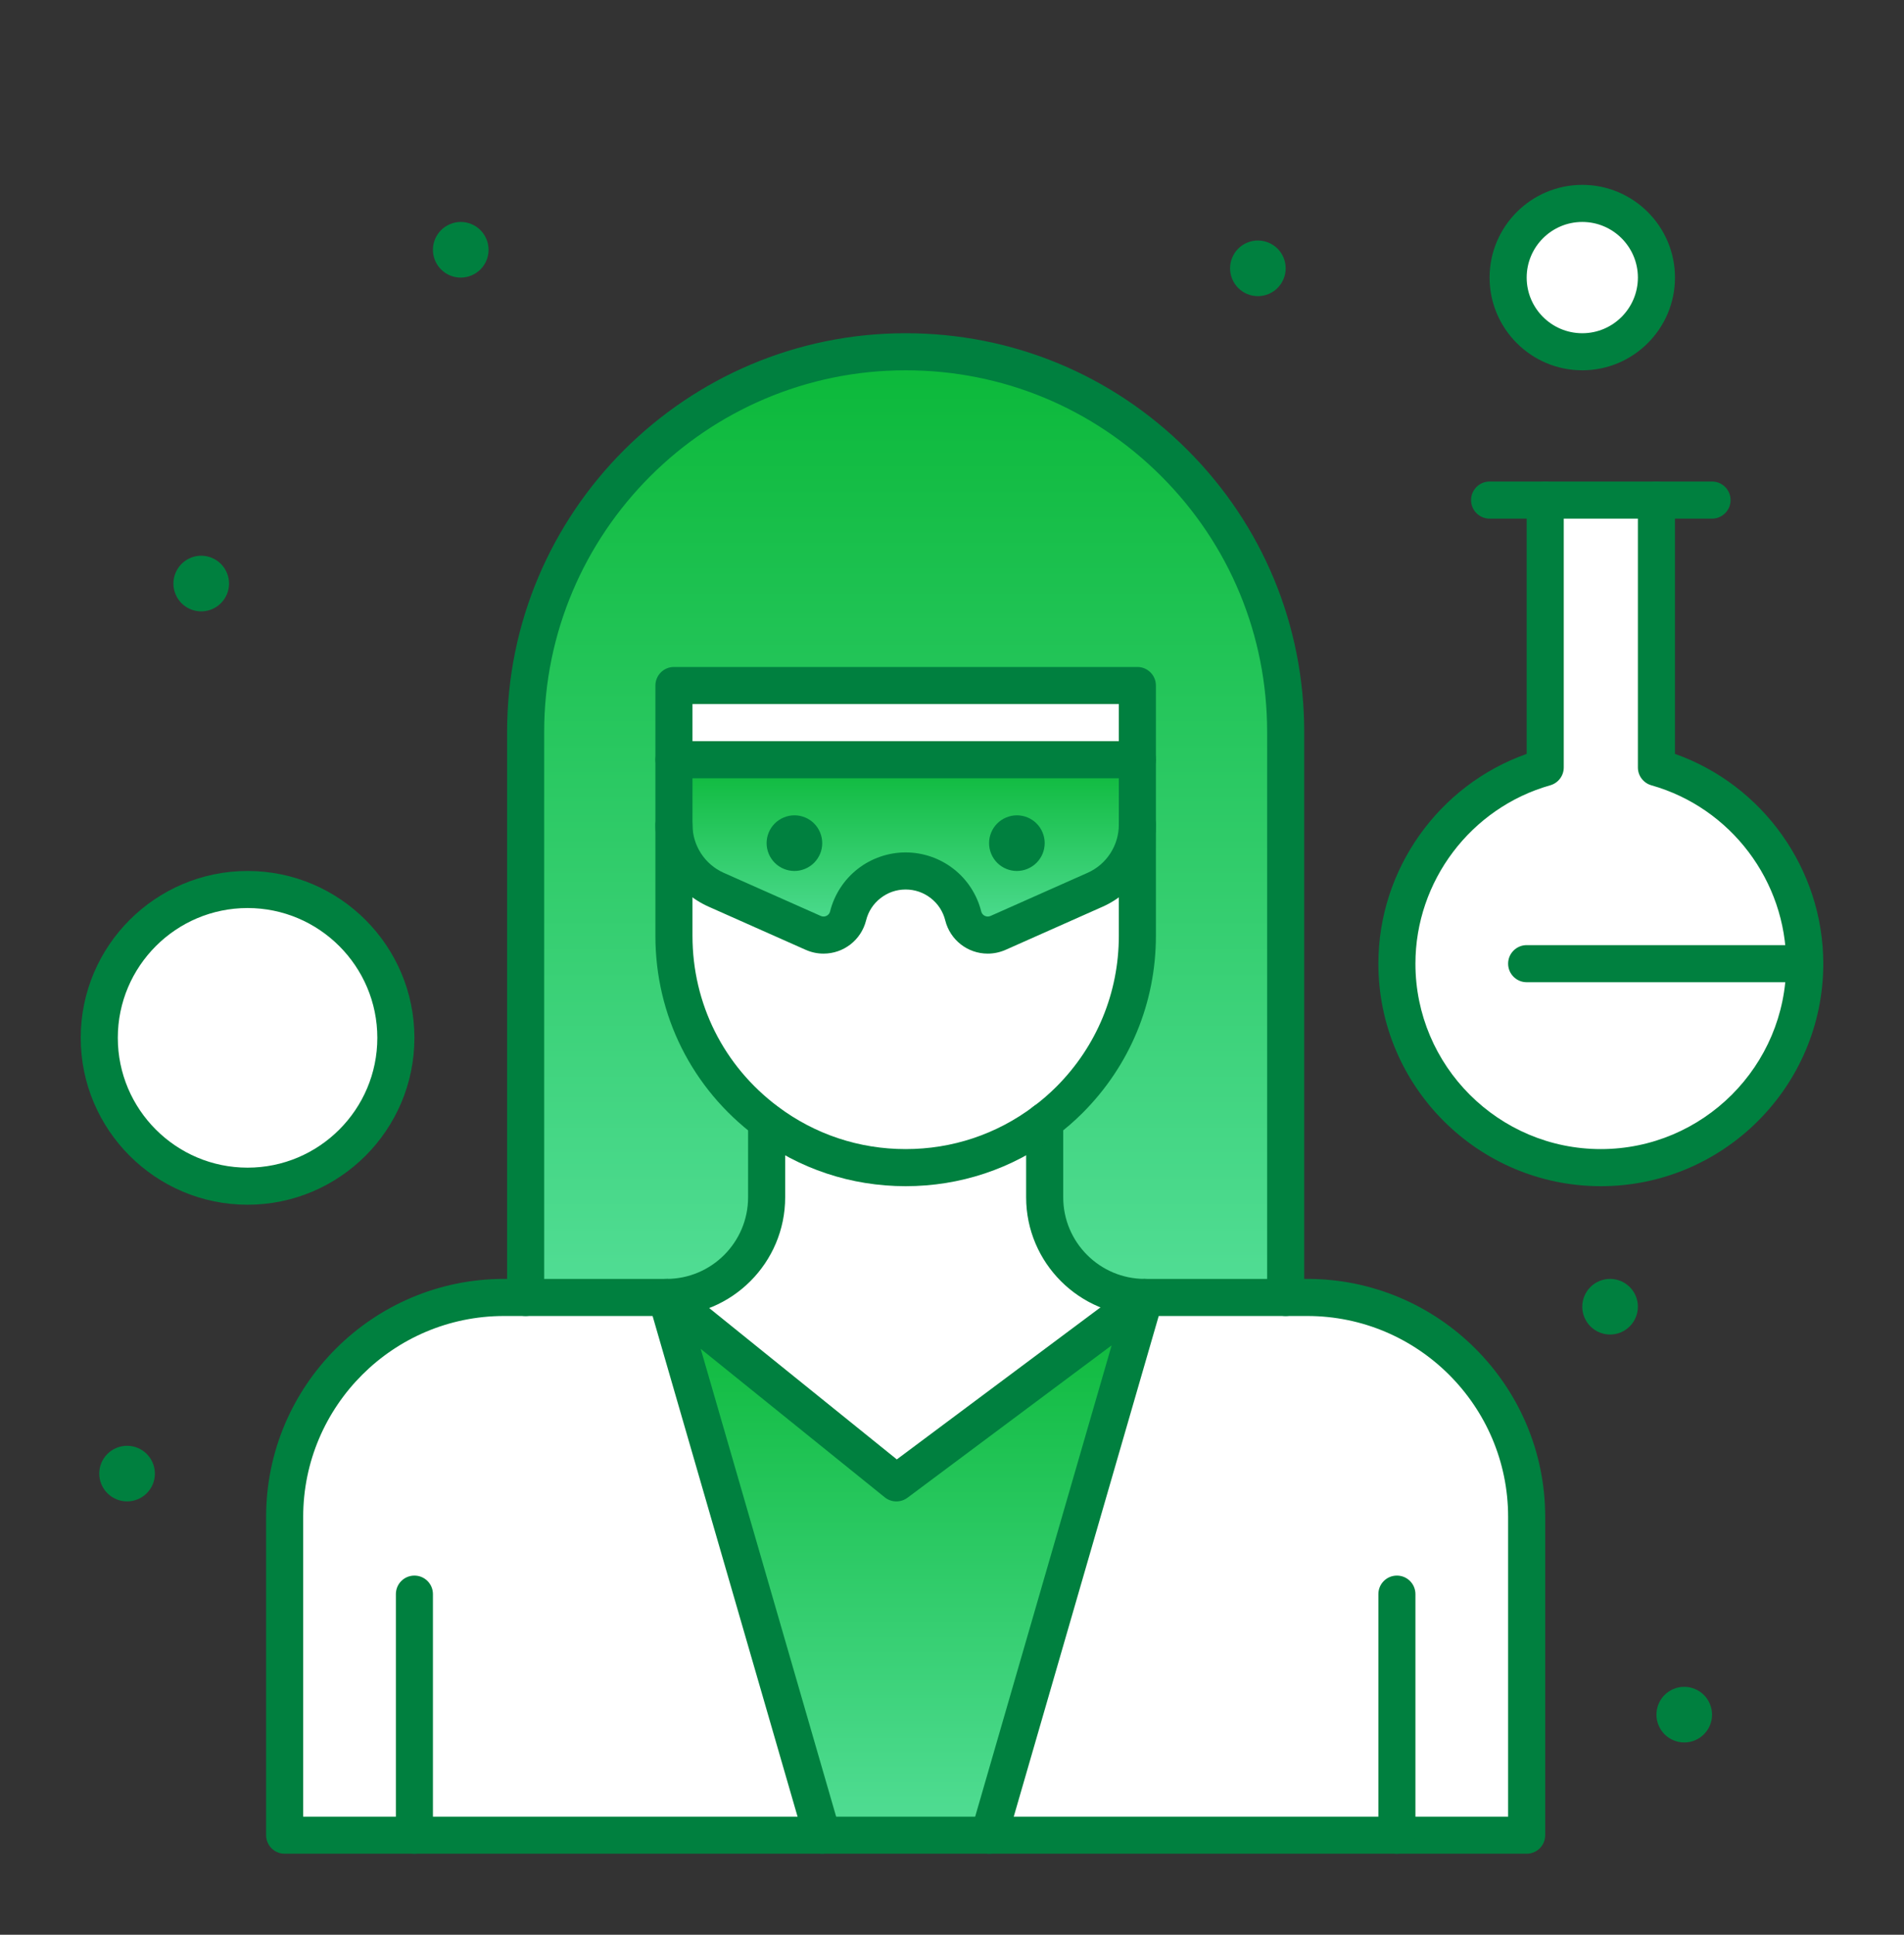
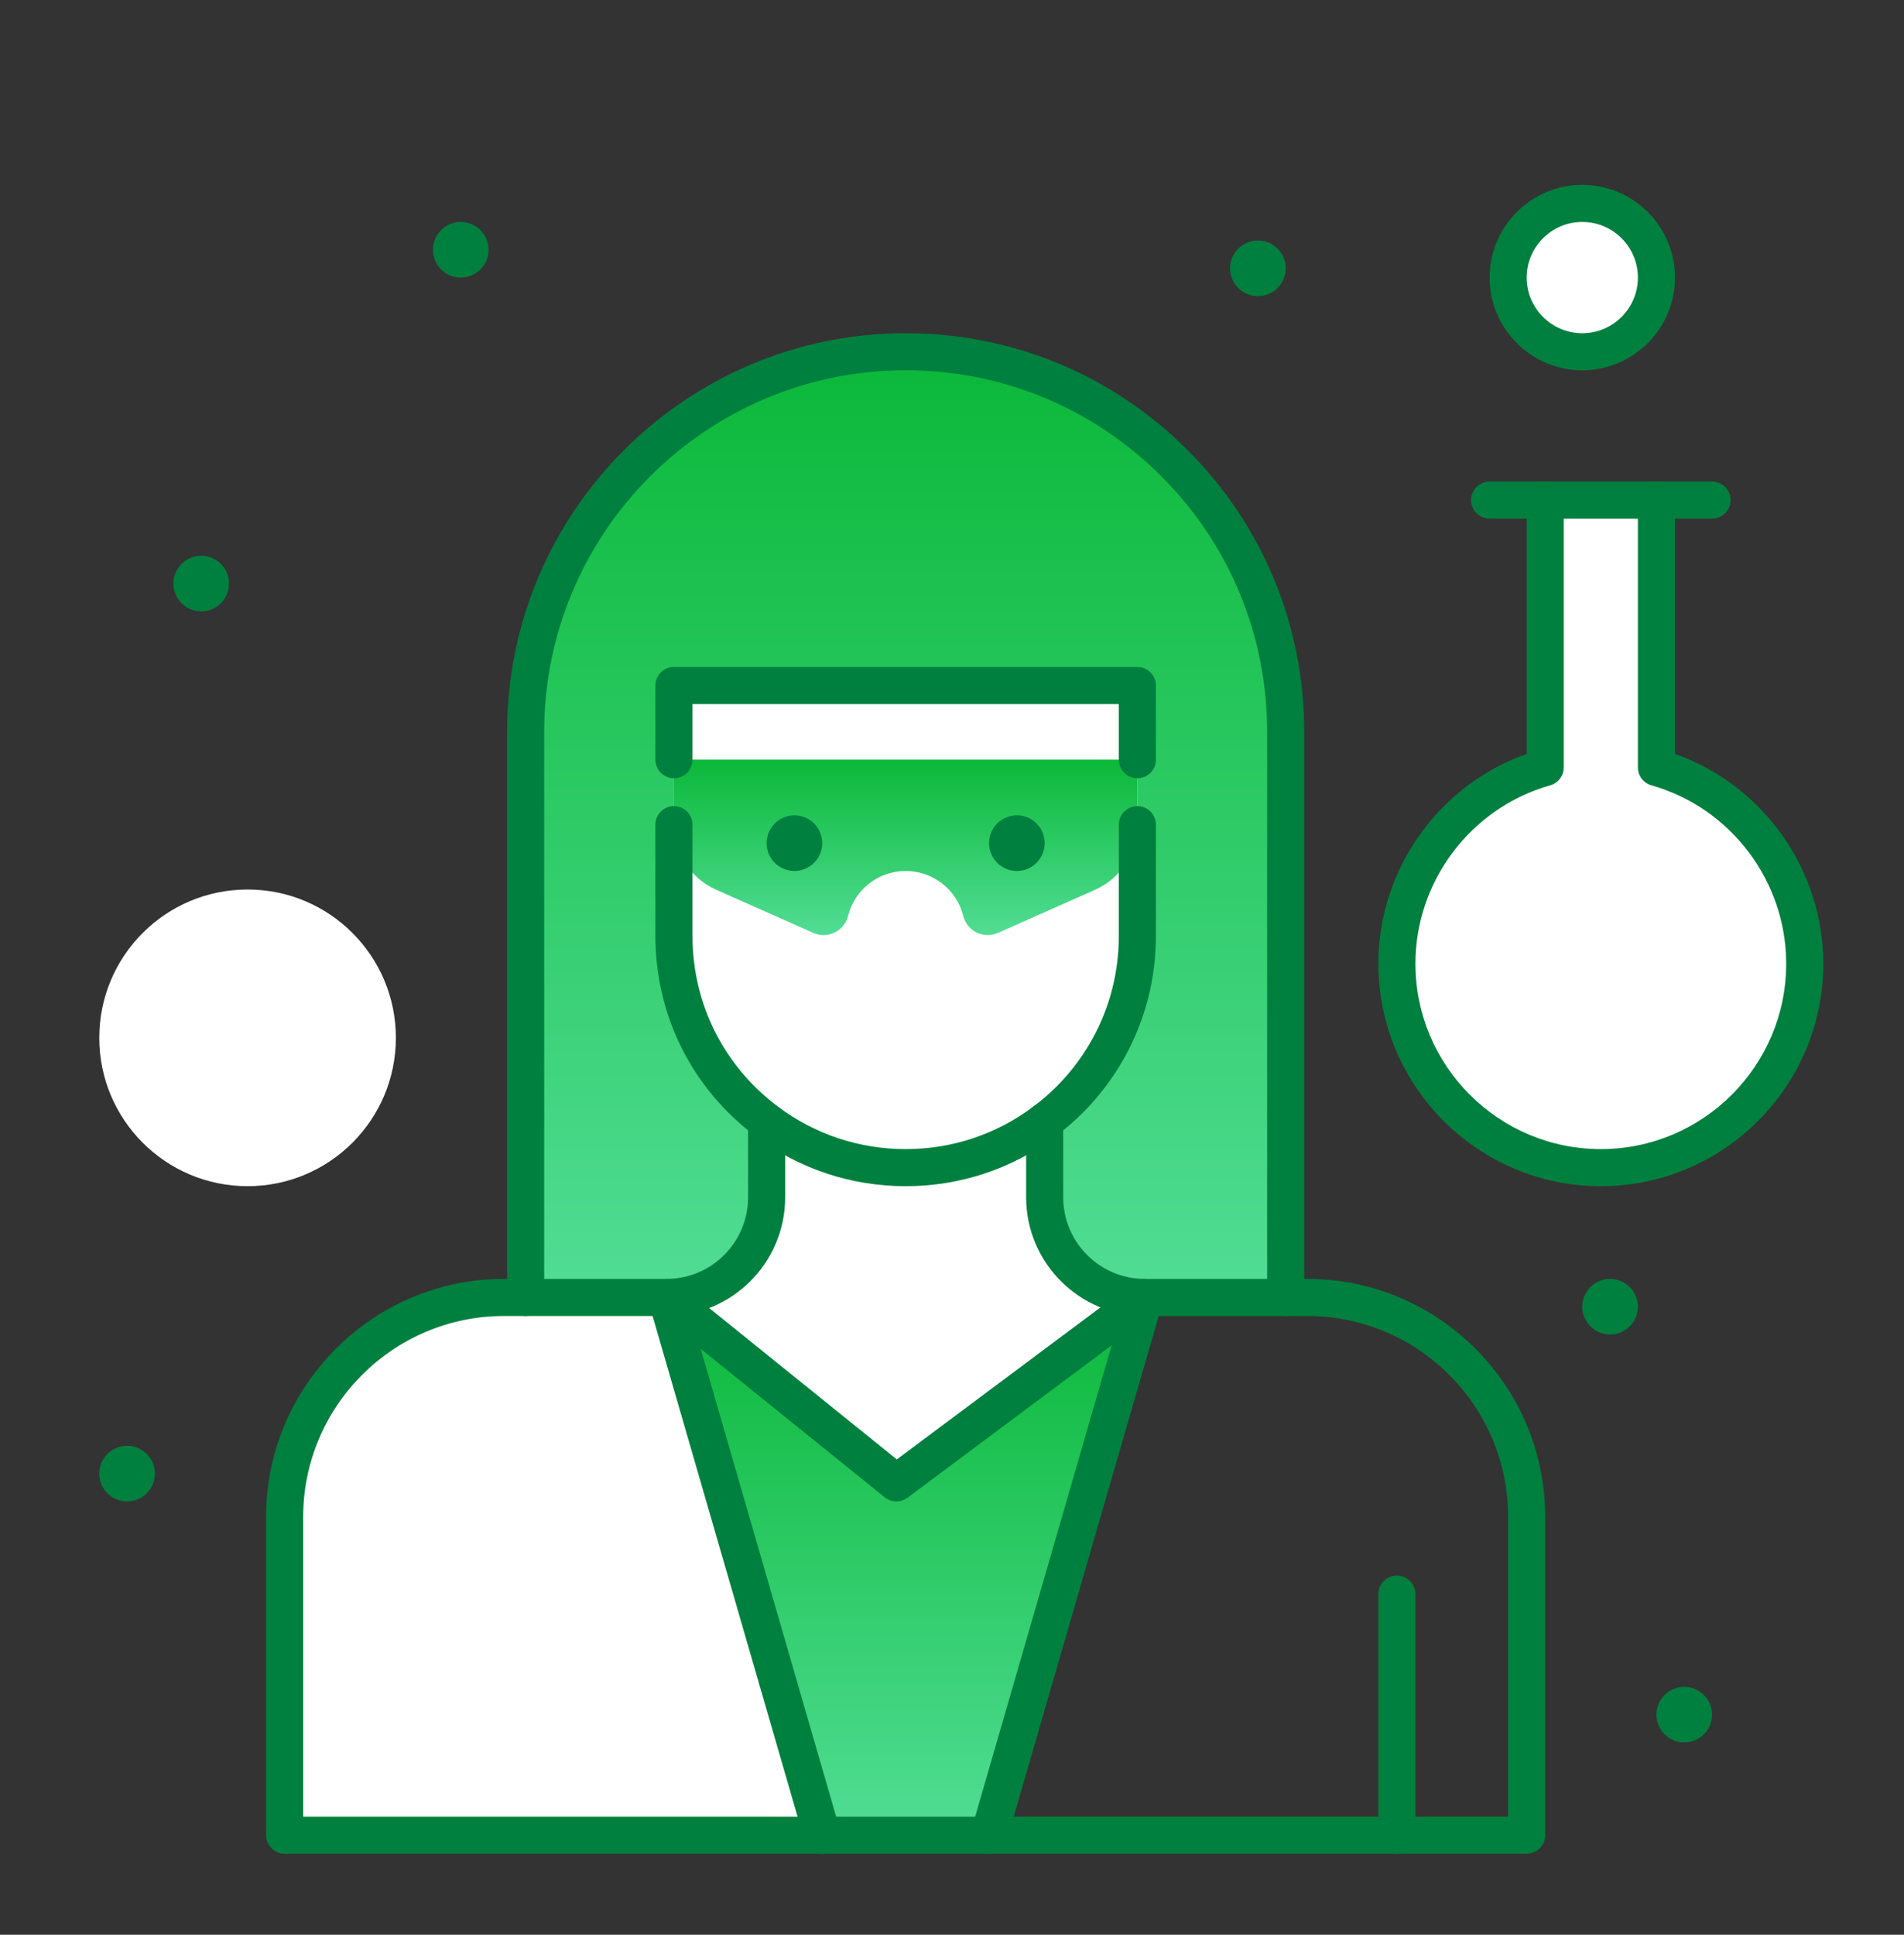
<svg xmlns="http://www.w3.org/2000/svg" width="63" height="64" viewBox="0 0 63 64" fill="none">
  <rect x="0" y="0" width="63" height="64" fill="#333333" stroke="none" />
  <path d="M42.541 24.21V42.918C42.612 42.918 37.304 42.918 22.054 42.918H17.392V24.21C17.392 17.266 23.022 11.636 29.966 11.636C33.438 11.636 36.582 13.043 38.858 15.319C41.134 17.594 42.541 20.738 42.541 24.21Z" fill="url(#paint0_linear_1_1040)" />
  <path d="M37.879 42.918L32.727 60.706H27.206L22.054 42.918L29.66 49.052L37.879 42.918Z" fill="url(#paint1_linear_1_1040)" />
-   <path d="M46.221 60.706H32.727L37.879 42.918H42.541H43.256C47.265 42.918 50.515 46.168 50.515 50.177V60.706H46.221Z" fill="white" />
  <path d="M13.712 60.706H9.418V50.177C9.418 46.168 12.668 42.918 16.677 42.918H17.392H22.054L27.206 60.706H13.712Z" fill="white" />
  <path d="M59.715 31.877C59.715 35.604 56.695 38.625 52.968 38.625C49.241 38.625 46.221 35.604 46.221 31.877C46.221 28.79 48.297 26.188 51.128 25.387V16.543H54.808V25.387C57.64 26.188 59.715 28.79 59.715 31.877Z" fill="white" />
  <path d="M52.355 6.729C53.711 6.729 54.808 7.827 54.808 9.182C54.808 10.538 53.711 11.636 52.355 11.636C50.999 11.636 49.901 10.538 49.901 9.182C49.901 7.827 50.999 6.729 52.355 6.729Z" fill="white" />
  <path d="M8.192 39.238C10.902 39.238 13.099 37.041 13.099 34.331C13.099 31.621 10.902 29.424 8.192 29.424C5.481 29.424 3.285 31.621 3.285 34.331C3.285 37.041 5.481 39.238 8.192 39.238Z" fill="white" />
  <path d="M22.299 22.677V30.957C22.299 35.18 25.719 38.625 29.967 38.625C34.203 38.625 37.634 35.192 37.634 30.957C37.634 28.192 37.634 25.432 37.634 22.677H22.299Z" fill="white" />
  <path d="M37.634 25.13V27.279C37.634 28.21 37.085 29.055 36.235 29.432L33.024 30.859C32.543 31.07 31.997 30.8 31.872 30.299C31.651 29.412 30.856 28.81 29.967 28.81C29.078 28.81 28.282 29.412 28.061 30.299C27.935 30.803 27.384 31.07 26.91 30.859L23.698 29.432C22.848 29.055 22.299 28.21 22.299 27.279V25.13H37.634Z" fill="url(#paint2_linear_1_1040)" />
  <path d="M37.879 42.918L29.66 49.052L22.054 42.918C23.883 42.918 25.366 41.435 25.366 39.606V37.102L25.371 37.096C28.09 39.133 31.84 39.139 34.567 37.091V39.606C34.567 41.435 36.05 42.918 37.879 42.918Z" fill="white" />
  <path d="M56.577 56.365C56.774 56.833 56.552 57.372 56.083 57.568C55.614 57.763 55.076 57.542 54.88 57.074C54.684 56.605 54.905 56.065 55.374 55.87C55.843 55.674 56.382 55.896 56.577 56.365Z" fill="#00803F" />
  <path d="M54.124 42.87C54.319 43.339 54.098 43.877 53.629 44.074C53.161 44.27 52.621 44.048 52.426 43.579C52.23 43.111 52.452 42.571 52.92 42.376C53.389 42.18 53.928 42.402 54.124 42.87Z" fill="#00803F" />
  <path d="M42.47 8.521C42.666 8.99 42.444 9.53 41.975 9.725C41.507 9.921 40.968 9.7 40.772 9.23C40.577 8.762 40.797 8.223 41.266 8.027C41.735 7.831 42.275 8.053 42.47 8.521Z" fill="#00803F" />
  <path d="M34.496 27.536C34.691 28.005 34.47 28.543 34.001 28.739C33.533 28.936 32.993 28.714 32.798 28.245C32.602 27.776 32.824 27.237 33.292 27.042C33.761 26.845 34.3 27.066 34.496 27.536Z" fill="#00803F" />
  <path d="M27.135 27.536C27.331 28.005 27.109 28.543 26.641 28.739C26.172 28.936 25.634 28.714 25.437 28.245C25.241 27.776 25.463 27.237 25.932 27.042C26.4 26.845 26.94 27.066 27.135 27.536Z" fill="#00803F" />
  <path d="M16.094 7.908C16.291 8.377 16.07 8.916 15.6 9.111C15.131 9.308 14.593 9.087 14.396 8.617C14.2 8.148 14.422 7.61 14.891 7.414C15.36 7.217 15.899 7.439 16.094 7.908Z" fill="#00803F" />
  <path d="M7.507 18.949C7.703 19.417 7.482 19.957 7.013 20.152C6.544 20.348 6.005 20.128 5.809 19.658C5.613 19.189 5.835 18.651 6.304 18.454C6.772 18.258 7.312 18.48 7.507 18.949Z" fill="#00803F" />
  <path d="M5.053 48.391C5.25 48.859 5.029 49.399 4.559 49.594C4.09 49.79 3.552 49.568 3.356 49.1C3.159 48.631 3.381 48.093 3.85 47.896C4.319 47.701 4.858 47.922 5.053 48.391Z" fill="#00803F" />
  <path d="M50.515 61.319H9.418C9.08 61.319 8.805 61.045 8.805 60.706V50.177C8.805 45.836 12.336 42.305 16.677 42.305H22.054C23.542 42.305 24.753 41.094 24.753 39.606V37.102C24.753 36.763 25.027 36.489 25.366 36.489C25.705 36.489 25.98 36.763 25.98 37.102V39.606C25.98 41.77 24.218 43.532 22.054 43.532H16.677C13.013 43.532 10.032 46.513 10.032 50.177V60.093H49.901V50.177C49.901 46.513 46.92 43.532 43.256 43.532H37.879C35.715 43.532 33.953 41.77 33.953 39.606V37.091C33.953 36.752 34.228 36.473 34.567 36.473C34.906 36.473 35.18 36.744 35.18 37.083V39.606C35.18 41.094 36.391 42.305 37.879 42.305H43.256C47.597 42.305 51.128 45.836 51.128 50.177V60.706C51.128 61.045 50.853 61.319 50.515 61.319Z" fill="#00803F" />
  <path d="M29.966 39.238C28.162 39.238 26.445 38.667 25.003 37.587C22.895 36.005 21.686 33.589 21.686 30.957V27.279C21.686 26.941 21.961 26.666 22.299 26.666C22.638 26.666 22.913 26.941 22.913 27.279V30.957C22.913 33.199 23.943 35.258 25.739 36.605C26.967 37.525 28.429 38.011 29.966 38.011C31.507 38.011 32.97 37.523 34.199 36.6C34.466 36.401 34.72 36.181 34.955 35.946C36.287 34.612 37.02 32.84 37.02 30.957V27.279C37.02 26.941 37.295 26.666 37.634 26.666C37.973 26.666 38.247 26.941 38.247 27.279V30.957C38.247 33.167 37.386 35.247 35.823 36.813C35.546 37.09 35.247 37.349 34.934 37.582C33.493 38.665 31.774 39.238 29.966 39.238Z" fill="#00803F" />
  <path d="M37.634 25.744C37.295 25.744 37.02 25.469 37.02 25.13V23.29H22.913V25.13C22.913 25.469 22.638 25.744 22.299 25.744C21.961 25.744 21.686 25.469 21.686 25.13V22.677C21.686 22.338 21.961 22.063 22.299 22.063H37.634C37.973 22.063 38.247 22.338 38.247 22.677V25.13C38.247 25.469 37.973 25.744 37.634 25.744Z" fill="#00803F" />
  <path d="M42.541 43.532C42.202 43.532 41.927 43.257 41.927 42.918V24.21C41.927 21.015 40.683 18.011 38.424 15.752C36.165 13.493 33.161 12.249 29.966 12.249C23.371 12.249 18.006 17.615 18.006 24.21V42.918C18.006 43.257 17.731 43.532 17.392 43.532C17.053 43.532 16.779 43.257 16.779 42.918V24.21C16.779 16.938 22.695 11.023 29.966 11.023C33.489 11.023 36.801 12.394 39.292 14.885C41.782 17.375 43.154 20.687 43.154 24.21V42.918C43.154 43.257 42.88 43.532 42.541 43.532Z" fill="#00803F" />
  <path d="M32.727 61.32C32.67 61.32 32.613 61.312 32.556 61.295C32.231 61.201 32.043 60.861 32.138 60.536L36.782 44.503L30.027 49.544C29.802 49.711 29.493 49.706 29.275 49.53L23.185 44.618L27.795 60.536C27.89 60.861 27.702 61.201 27.377 61.295C27.051 61.39 26.711 61.202 26.617 60.877L21.465 43.089C21.39 42.832 21.491 42.556 21.714 42.408C21.937 42.259 22.23 42.273 22.439 42.441L29.674 48.276L37.512 42.427C37.723 42.269 38.011 42.264 38.228 42.414C38.445 42.564 38.541 42.836 38.468 43.089L33.316 60.877C33.238 61.145 32.993 61.32 32.727 61.32Z" fill="#00803F" />
-   <path d="M8.192 39.851C5.148 39.851 2.671 37.375 2.671 34.331C2.671 31.287 5.148 28.811 8.192 28.811C11.236 28.811 13.712 31.287 13.712 34.331C13.712 37.375 11.236 39.851 8.192 39.851ZM8.192 30.037C5.824 30.037 3.898 31.963 3.898 34.331C3.898 36.699 5.824 38.625 8.192 38.625C10.559 38.625 12.485 36.699 12.485 34.331C12.485 31.963 10.559 30.037 8.192 30.037Z" fill="#00803F" />
  <path d="M52.968 39.238C48.91 39.238 45.608 35.936 45.608 31.877C45.608 28.757 47.603 25.968 50.515 24.938V16.543C50.515 16.204 50.789 15.929 51.128 15.929C51.467 15.929 51.742 16.204 51.742 16.543V25.387C51.742 25.661 51.559 25.902 51.295 25.977C48.669 26.72 46.834 29.146 46.834 31.877C46.834 35.26 49.586 38.011 52.968 38.011C56.35 38.011 59.102 35.26 59.102 31.877C59.102 29.146 57.268 26.72 54.641 25.977C54.377 25.902 54.195 25.661 54.195 25.387V16.543C54.195 16.204 54.469 15.929 54.808 15.929C55.147 15.929 55.422 16.204 55.422 16.543V24.938C58.333 25.968 60.329 28.757 60.329 31.877C60.329 35.936 57.027 39.238 52.968 39.238Z" fill="#00803F" />
  <path d="M56.648 17.156H49.288C48.949 17.156 48.675 16.881 48.675 16.543C48.675 16.204 48.949 15.929 49.288 15.929H56.648C56.987 15.929 57.262 16.204 57.262 16.543C57.262 16.881 56.987 17.156 56.648 17.156Z" fill="#00803F" />
-   <path d="M59.715 32.491H50.515C50.176 32.491 49.901 32.216 49.901 31.877C49.901 31.539 50.176 31.264 50.515 31.264H59.715C60.054 31.264 60.329 31.539 60.329 31.877C60.329 32.216 60.054 32.491 59.715 32.491Z" fill="#00803F" />
  <path d="M52.355 12.249C50.664 12.249 49.288 10.873 49.288 9.182C49.288 7.491 50.664 6.115 52.355 6.115C54.046 6.115 55.422 7.491 55.422 9.182C55.422 10.873 54.046 12.249 52.355 12.249ZM52.355 7.342C51.34 7.342 50.515 8.168 50.515 9.182C50.515 10.197 51.34 11.023 52.355 11.023C53.37 11.023 54.195 10.197 54.195 9.182C54.195 8.168 53.37 7.342 52.355 7.342Z" fill="#00803F" />
-   <path d="M27.249 31.545C27.046 31.545 26.848 31.503 26.66 31.42L23.449 29.993C22.378 29.517 21.686 28.452 21.686 27.279V25.13C21.686 24.791 21.961 24.517 22.299 24.517H37.634C37.973 24.517 38.247 24.791 38.247 25.13V27.279C38.247 28.452 37.555 29.517 36.484 29.993L33.273 31.42C33.083 31.503 32.885 31.545 32.682 31.545C32.017 31.545 31.439 31.094 31.277 30.448C31.203 30.151 31.037 29.896 30.798 29.71C30.558 29.523 30.27 29.424 29.966 29.424C29.662 29.424 29.375 29.523 29.136 29.71C28.896 29.896 28.73 30.151 28.657 30.447C28.494 31.094 27.916 31.545 27.249 31.545ZM22.913 25.744V27.279C22.913 27.968 23.319 28.593 23.947 28.872L27.159 30.299C27.188 30.312 27.219 30.318 27.249 30.318C27.334 30.318 27.437 30.265 27.466 30.149C27.605 29.593 27.93 29.093 28.382 28.742C28.831 28.391 29.395 28.197 29.966 28.197C30.539 28.197 31.102 28.391 31.552 28.743C32.003 29.093 32.328 29.593 32.467 30.15C32.496 30.265 32.599 30.318 32.683 30.318C32.715 30.318 32.745 30.311 32.777 30.298L35.986 28.872C36.614 28.593 37.02 27.968 37.02 27.28V25.744H22.913Z" fill="#00803F" />
  <path d="M46.221 61.32C45.882 61.32 45.608 61.045 45.608 60.706V52.732C45.608 52.393 45.882 52.119 46.221 52.119C46.56 52.119 46.834 52.393 46.834 52.732V60.706C46.834 61.045 46.56 61.32 46.221 61.32Z" fill="#00803F" />
-   <path d="M13.712 61.32C13.373 61.32 13.099 61.045 13.099 60.706V52.732C13.099 52.393 13.373 52.119 13.712 52.119C14.051 52.119 14.325 52.393 14.325 52.732V60.706C14.325 61.045 14.051 61.32 13.712 61.32Z" fill="#00803F" />
  <defs>
    <linearGradient id="paint0_linear_1_1040" x1="30.966" y1="11.636" x2="30.966" y2="43.607" gradientUnits="userSpaceOnUse">
      <stop stop-color="#0BB839" />
      <stop offset="1" stop-color="#53DE97" />
    </linearGradient>
    <linearGradient id="paint1_linear_1_1040" x1="30.595" y1="42.918" x2="30.595" y2="61.098" gradientUnits="userSpaceOnUse">
      <stop stop-color="#0BB839" />
      <stop offset="1" stop-color="#53DE97" />
    </linearGradient>
    <linearGradient id="paint2_linear_1_1040" x1="30.576" y1="25.13" x2="30.576" y2="31.059" gradientUnits="userSpaceOnUse">
      <stop stop-color="#0BB839" />
      <stop offset="1" stop-color="#53DE97" />
    </linearGradient>
  </defs>
</svg>